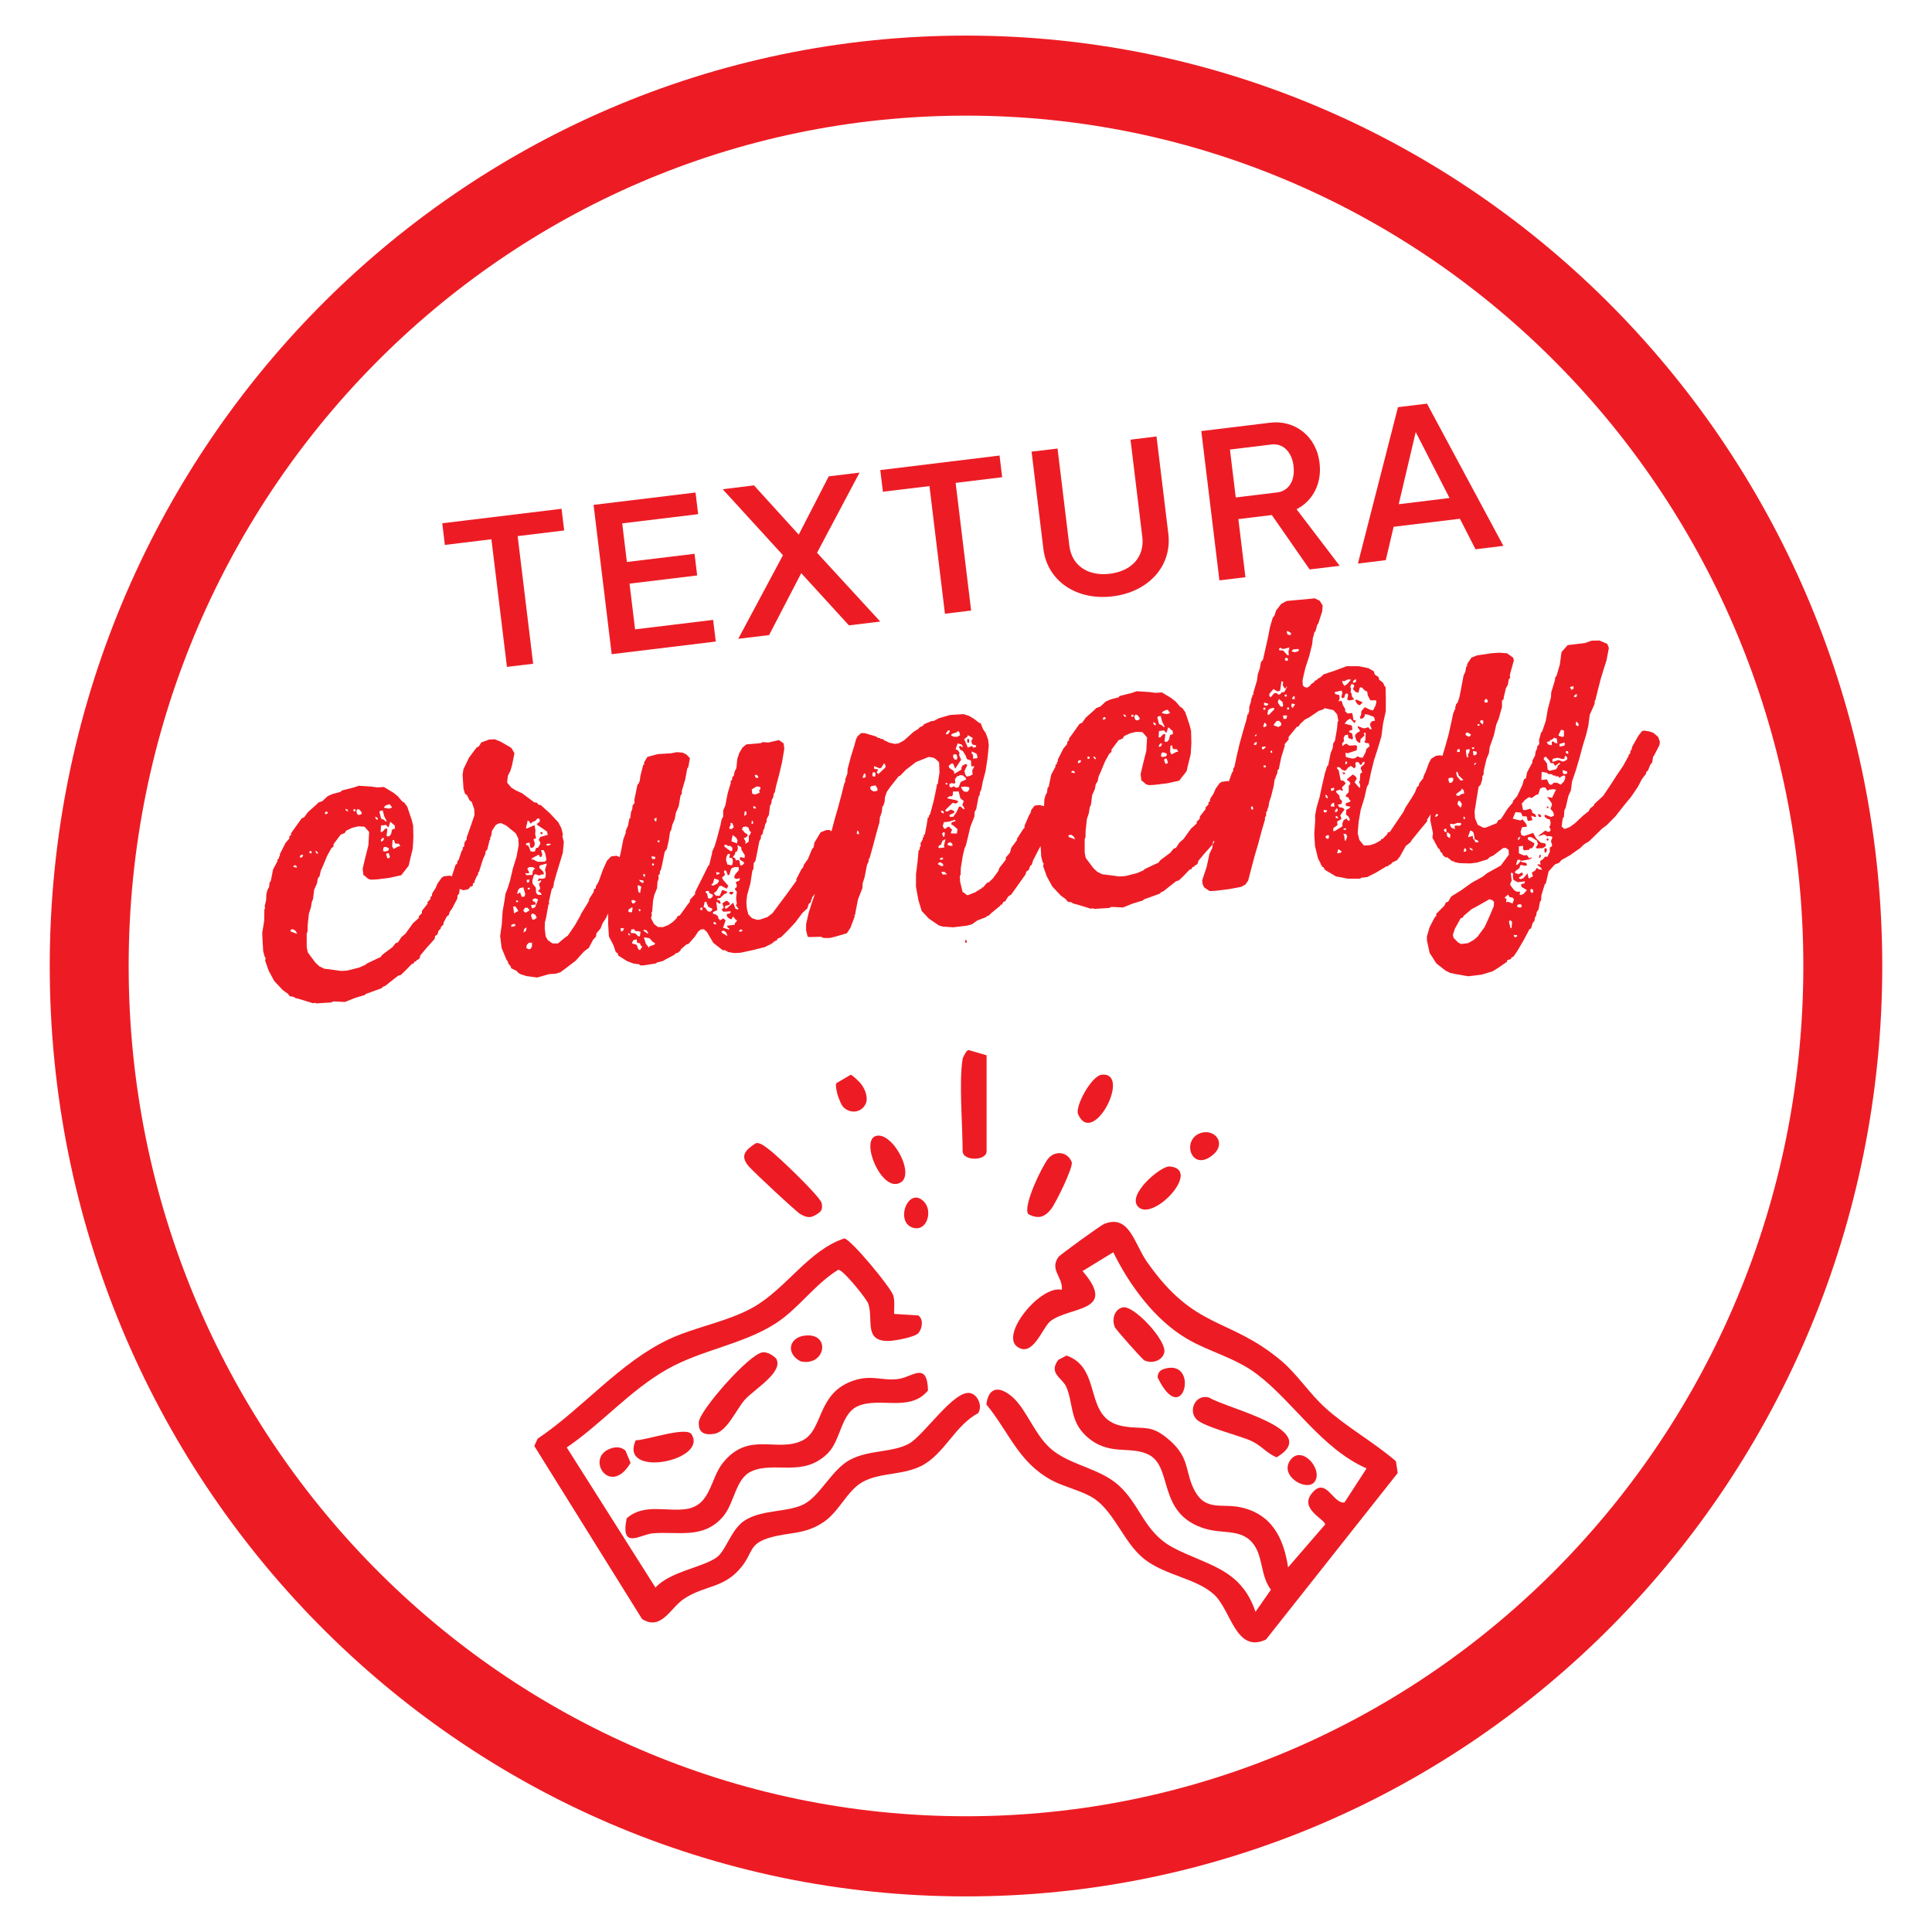
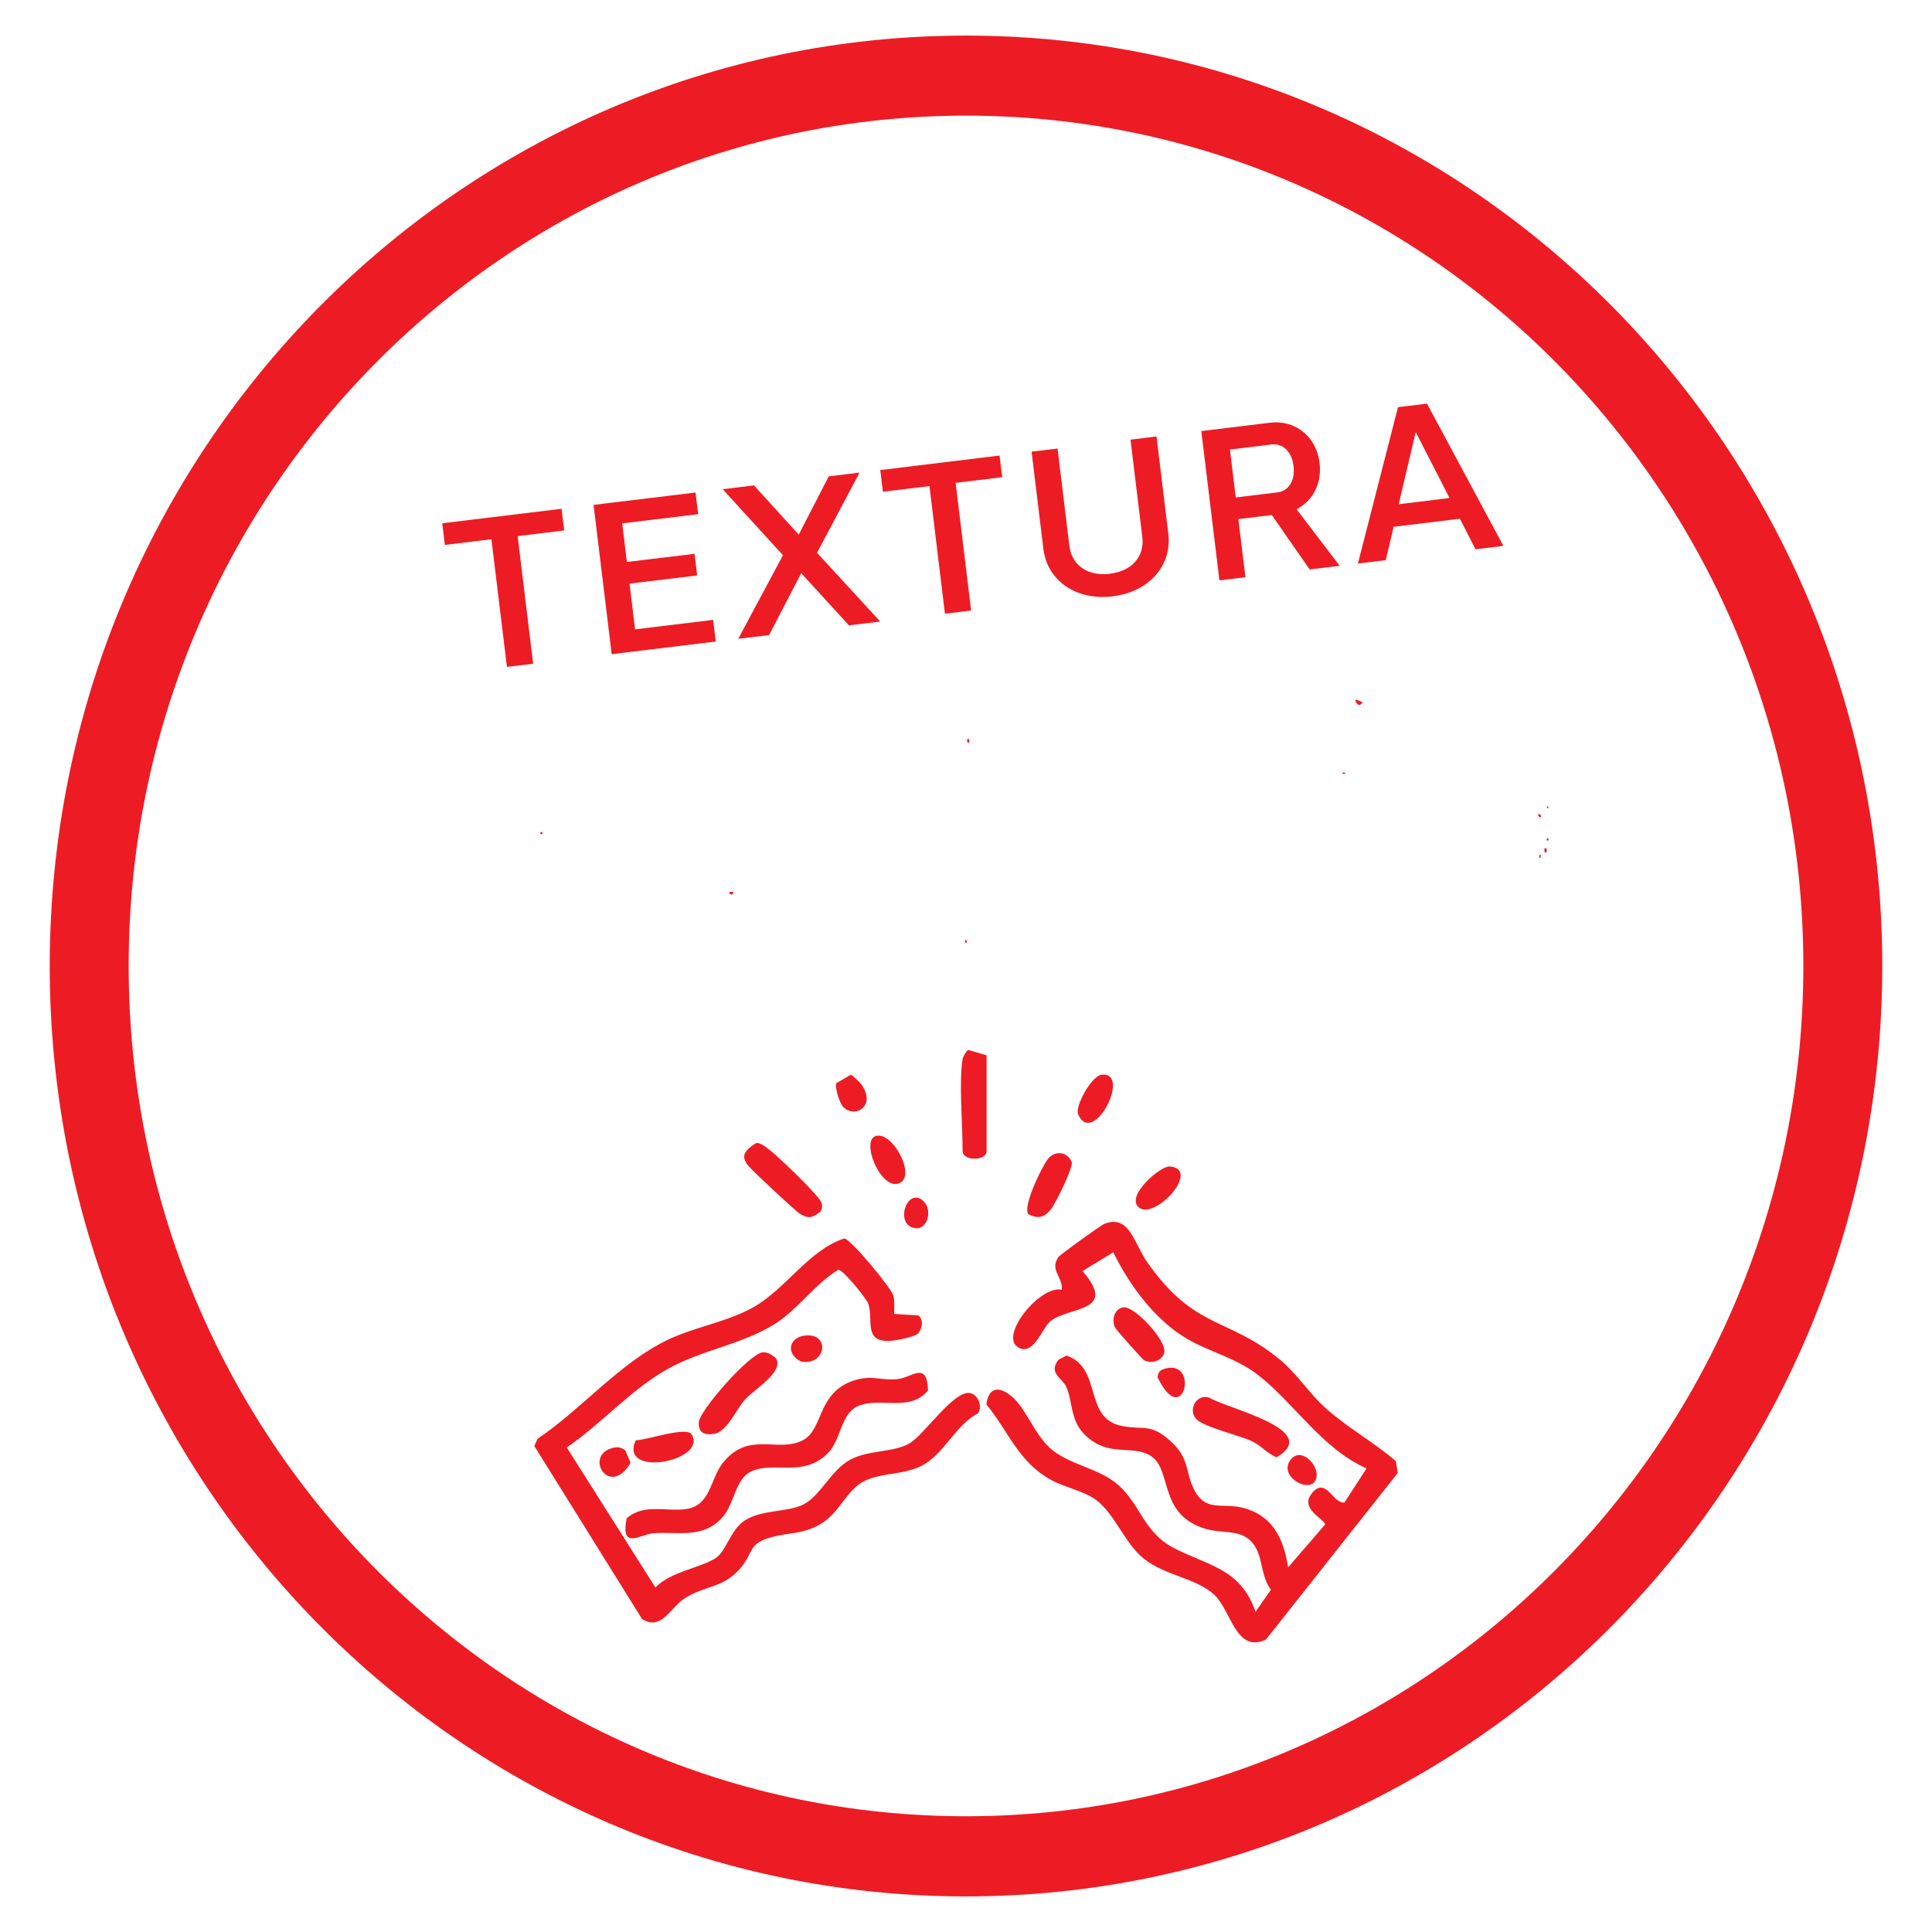
<svg xmlns="http://www.w3.org/2000/svg" viewBox="0 0 945.42 945.42" id="uuid-7b689d4e-442c-4eae-b28a-31539b727b62">
  <path fill="#ed1c24" d="M472.71,17.42C225.08,17.42,24.34,221.25,24.34,472.72s200.74,455.28,448.37,455.28,448.37-203.88,448.37-455.28S720.35,17.42,472.71,17.42ZM472.71,888.78c-226.3,0-409.75-186.28-409.75-416.06S246.42,56.59,472.71,56.59s409.75,186.28,409.75,416.13-183.45,416.06-409.75,416.06Z" />
  <polygon fill="#ed1c24" points="472.97 460.12 472.39 459.91 472.31 460.22 472.29 461.06 472.77 461.41 473.13 461.2 472.97 460.12" />
  <polygon fill="#ed1c24" points="240.47 263.88 248.07 326.34 260.89 324.81 253.31 262.35 276.09 259.57 274.79 248.97 216.42 256.06 217.69 266.66 240.47 263.88" />
  <polygon fill="#ed1c24" points="350.26 313.94 348.97 303.34 310.77 307.97 308.06 285.6 341.16 281.6 339.87 271 306.76 275 304.48 256.11 341.64 251.61 340.35 241.01 290.46 247.06 299.33 320.12 350.26 313.94" />
  <polygon fill="#ed1c24" points="361.26 312.6 376.35 310.78 392.08 280.47 415.42 306.02 430.75 304.16 399.82 270.5 420.62 231.27 405.54 233.1 390.86 261.62 368.96 237.52 353.64 239.4 383.14 271.69 361.26 312.6" />
  <polygon fill="#ed1c24" points="454.83 237.87 462.41 300.33 475.22 298.76 467.64 236.3 490.41 233.52 489.13 222.92 430.76 230.03 432.05 240.62 454.83 237.87" />
  <path fill="#ed1c24" d="M544.44,291.82c17.76-2.16,29.18-15,27.28-30.62l-5.78-47.62-12.73,1.57,5.78,47.6c1.16,9.62-5.13,16.72-15.92,18.02-10.73,1.3-18.61-4.06-19.78-13.68l-5.78-47.6-12.71,1.52,5.78,47.62c1.9,15.62,16.16,25.35,33.86,23.19Z" />
  <path fill="#ed1c24" d="M609.45,282.46l-3.46-28.44,16.37-1.99,18.51,26.62,14.7-1.77-21.1-27.68c7.63-3.91,12.51-12.22,11.25-22.63-1.56-13.44-12.43-21.15-24.12-19.73l-21.02,2.56-12.73,1.54,8.87,73.06,12.73-1.54ZM622.31,217.5c5.05-.62,9.8,3.07,10.68,10.56.92,7.6-2.82,12.27-7.82,12.88l-20.46,2.49-2.84-23.44,20.44-2.49Z" />
  <path fill="#ed1c24" d="M681.97,257.78l32.43-3.93,7.64,14.93,13.64-1.66-37.38-69.6-14.2,1.73-19.61,76.52,13.63-1.66,3.85-16.33ZM692.78,211.42l16.54,32.28-24.86,3.04,8.32-35.32Z" />
  <polygon fill="#ed1c24" points="265.5 408.09 265.39 407.16 264.44 407.28 264.56 408.21 265.5 408.09" />
  <polygon fill="#ed1c24" points="357.37 436.39 356.83 436.83 356.88 437.21 357.92 437.83 358.78 437.17 358.92 436.58 358.51 436.45 357.37 436.39" />
  <polygon fill="#ed1c24" points="474.27 363.29 474.26 361.76 473.46 361.48 473.32 361.88 473.27 363.03 473.71 363.55 474.27 363.29" />
  <polygon fill="#ed1c24" points="656.93 378.26 657.38 378.78 658.13 378.7 658.47 378.28 657.07 377.88 656.93 378.26" />
  <polygon fill="#ed1c24" points="664.71 344.93 665.48 345.01 666.68 343.93 666.63 343.56 666.23 343.42 663.82 342.37 663.11 342.64 663.83 344.08 664.71 344.93" />
  <polygon fill="#ed1c24" points="757.86 410.59 757.05 410.14 756.91 410.53 756.79 411.12 757.59 411.42 757.86 410.59" />
  <polygon fill="#ed1c24" points="757 395.48 757.74 395.38 757.64 394.62 756.9 394.72 757 395.48" />
-   <path fill="#ed1c24" d="M811.25,360.49l-2.12-1.86-2.01-.71-2.72-.42-.92.31-1.8,2.3-2.99,5.33-.37,1.57-.5.44-.06,1.14-.84.88.05.38-2.66,4.89-3.25,4.77-3.19,4.96-3.38,5-4.29,3.96-.3.79-1.73,1.34-.79,1.44-2.61,2.03-3.93,3.71-2.44,1.83-2.55,1.06-.78-.28-.24-.35-.62-.5.47-3.88.64-1.03.2-3.07.61-1.22,1.39-5.89,1.2-2.62.58-4.47,1.83-5.36,1.76-5.93,1.58-5.92,1.76-5.74,1.02-4.31.68-5.25,2.41-5.43.02-1.33.32-.41,1.42-5.7,1.17-4.52,1.36-4.55,1.52-4.76,1.16-6.06-.82-1.99-3.83-1.63-3.79.07-3.29,1.17-8.45,1.02-3.02,3.43-.79,6.01-1.61,5.52-.66.84-.2,1.55-1.76,5.74-.11,2.3-1.55,5.9-1.03,5.85-1.83,5.38-.38.03-1.04,3.76.06,2.09-.99,1.25-.09.99-.74,1.6-.18,1.75-1.41,2.63.1.76-2.64,4.9-.59,2.91-.91.5-.8,2.78-2.57,5.46-2.01,2.32-.09.78-2.52,2.98-3.34,5.17-1.29.53-.78,1.45-5.45,2.19-1.15-.06-2.64-1.39-1.35-3.27-.19-3.21,1.95-12.06,1.02-1.07.82-2.78.02-1.33.64-1.03v-1.54l1.38-5.88,1.18-2.81.41-3.09,1.98-5.57,1.25-5.49,1.19-2.83,1.58-5.7v-3.06s.88-.86.88-.86l-.07-.57,1.11-4.71.96-1.64.44-2.71.68-.65-.17-1.33.39-1.57,1.59-5.71-.36-1.29-2.93-2.13-3.85-.31-3.78.27-7.11,1.05-2.74,1.1-2.09,3.12-.04,1.14-.38.05-.58,3.1-.38.05.1.76-.38.05-.93,4.88-1.16,6.06-.84,2.57-.98,1.26.08.74-.38.03.12.95-1.05,2.42-.96,4.5-1.37,6.08-1.59,5.71-1.35,4.54-1.35-.21-1.89.24-2.28,1.42-1.1,2.03-2,5.38-.38.05.1.76-.38.05-.06,1.14-1.98,2.54-.38,1.38-.71.44-1.03,2.61-1.56,2.67-3.21,4.96-.91,2.02-3.4,4.98-3.22,4.79-1.11.33-.11.75-2.37,2.39-.74.1-.13.59-2.66,1.48-2.56.87-3.04.18-2.23-2.77-.81-3.33.47-5.6,1.02-5.83,1.78-5.75,1.24-5.48.79-1.24,1.22-5.87,1.53-6.09,1.8-5.56,1.76-5.91.79-6.2,1.34-6.07.04-5.92-.15-6.08-.4-.14-.81-1.82-1.89-1.49-.34-1.29-1.88-1.28-.36-1.49-2.69-1.58-4.67-.95-5.93-.03-6.01,2.23-5.31,1.78-1.71,1.55-1.09.52-.5.64-1.09.49-.31.63-1.4.92-.81,1.05-1.27.72-1.38-.4-.22-.34-.45-.52-.09-2.47,1.36-5.88,1.94-5.97,1.4-5.71.36-3.27.45-1.02-.1-.74.38-.05-.11-.93.57-.07.92-3.37.5-.62,1.95-5.97.22-2.88-1.42-2.29-2.45-1.24-1.31.15-6.41.6-6.03.55-2.68,1.45-2.47,3.17-.84,2.59-.84,1.05-1.34,4.56-1.05,5.45-1.25,5.48-1.11,4.92-1.01,1.25-.56,3.13-.99,2.79-.39,3.09-1.76,5.94-.06,1.14-.57.07.12.95-.36.05.08.74-.38.03.12.93-.96,2.99-.07,2.68-.36.05.11.93-.57.06-.45,2.54-1.76,5.94-1.59,5.71-1.38,5.88-1.21,5.7-.5.61-.19,1.55-.51.64-1.51,4.25-.46-.19-3,.37-1.08.68-1.94,2.72-1.05,2.42-1.59,2.47-.23,1.37-.69.48.1.93-1.52,1.53.09.76-2.81,3.58-.06,1.14-1.54,1.52.1.74-2.91,2.65-3.59,5.01-2.06,1.79-1.61,2.48-1.26.53-1.51,1.89-4.88,3.65-.99,1.28-1.26.52-5.42,2.56-.68.65-3.07,1.34-5.91,1.48-2.86.15-2.89-.4-5.42-.69-2.45-1.23-1.94-1.87-3.65-4.9-.51-2.61v-6.48s.41-1.19.41-1.19l.03-2.84.62-5.82.98-2.96.42-2.73.61-1.4.59-4.64,1.33-3.04.46-2.51.83-1.07.61-2.75.75-1.6,2.37-5.64,2.03-3.67,1.05-.88.05-1.16,3.45-4.6,1.99-.8.79-1.26,2.91-1.31,2.95-.72,3.07.18,2.22,2.58-.35,6.53-1.54,6.09-1.26,5.3.38,3.19.4.16,1.94,1.66,1.36.41,3.02-.18,6.01-.74,5.75-1.26,3.64-4.64.63-2.74,1.4-5.69.31-5.37-.15-5.91-.73-2.95-2.11-6.24-1.37-1.92-1.22-.8-2.03-2.42-2.33-1.83-4.51-2.69-3.21.2-2.92-.4-6.14-.38-2.58.87-5.91,1.48-.31.6-4.06,1.06-2.35,1.05-2.56,2.39-2.2.85-.5.62-4.47,3.98-1.78,2.5-1.28.55-1.46,2.06-3.75,5.24.1.74-.87.67-.05,1.16-1.84,2.13-2.76,5.48-.04,1.14-.38.05-.07.99-.72.44.1.76-2.15,4.07-1.21,5.87-.52.44-.31,2.33-.76,1.43-.52,1.96-.18,3.27-.02.06-2.14-.57-2.44.3-1.65,2.13-.37,1.55-.5.62-2.38,5.45-.06,1.14-.67.66-3.06,4.75.07.55-2.8,3.78-.64,2.38-2.01,2.34-.06,1.14-3.12,3.99-.57,1.61-2.62,3.55-2.05,1.96-.74.1-2.01,2.34-.74.08.05.57-.93.12.05.36-.77.1.05.38-.93.1.05.39-4.16,1.66-.81-.11-.21-.35-1.67-1.13-1.2-4.98-.16-3.05.38-.03.13-3.65.97-6.01.9-3.75.6-1.22,1.16-4.71.99-4.31,2.03-5.21.11-2.29.8-1.26.11-.78,1.05-5.45.48-.64.2-1.55.61-1.22.71-3.71,1.43-5.52.94-6.21.6-6.18-.34-2.81-1.13-3.11-1.41-2.11-1.08-2.73-.81-.27-2.53-1.98-2.46-1.43-2.59-.82-6.62.41-5.51,1.62-2.33,1.24-1.33.17-3.8,1.61.07.55-.76.1.05.38-.93.1-1.02,1.07-2.3,1.43-4.65,4.18-2.68,1.46-1.86.23-2.75-.61-2.84-1.37-.05-.38-1.15-.05-.64-.5-.55.07-1.24-.8-5.54-1.62h-1.71s-1.72,1.54-1.72,1.54l-.76,1.45-.79,2.95-1.78,5.74-1.56,5.9-.11,2.3-1.01,2.61-.04,1.33-.46.83-1.42,5.69-1.58,5.9-1.6,5.54-1.57,5.9-.14.27-.61-.17-.05-.38-1.89.05-2.73,1.09-3.18,5.34.12.93-.36.05.1.93-.84.89-2.07,5-1.96,2.72-.4,1.37-.69.66-2.62,5.08.08.76-.83,1.07-3.74,5.21-7.23,9.65-2.44,1.84-3.48,1.17-1.48.18-2.59-.84-1.76-1.86-.75-2.96-.2-3.21.38-3.28,1.59-5.73.95-6.21.49-.64.2-3.07.84-1.07.94-4.69.95-4.88.76-1.43.04-1.35.83-.85.34-1.93.5-.66.34-1.93.76-1.43.04-1.33,1.09-2.06.57-4.62.5-.62.33-1.96.77-1.63.19-1.52.51-.64.59-2.94,1.57-5.9,1.38-5.88,1.11-6.61-.32-2.63-2.31-1.63-5.18,1.21-2.9-.22-.49.44-1.33.17-6.05.53-1.9,1.57-1.58,2.67-.96,2.98-.43,4.43-.78,1.45-.49,2.15-.84,1.07.1.74-.81,1.05.08.76-1.5,4.95-1.16,6.04-1.04,2.42-.03,3.04-.76,1.43-.6,2.93-1.57,5.92-1.21,4.14-1.2,2.62-.09.95-1.4,5.71-.5.44-2.61,5.28-2.76,5.5-1.08,2.2.1.76-2.68,2.99.1.77-1.32,1.66-3.61,5.04-1.26.52-.27.81-1.72,1.74-2.28,1.61-2.74,1.08-2.46-.08-1.91-1.46-1.49-2.9.4-1.38-.15-1.31.33-.4.46-5.6.63-2.75,1.32-3.2.18-3.09.6-1.59-.19-1.48.83-1.07-.1-.76.61-1.22.64-2.74,1.17-5.87.99-1.25,1-4.34.62-4.26.51-.62.61-2.75,1.18-2.81.58-3.12,1.33-3.02.9-5.25.65-1.03v-1.33s1.64-5.54,1.64-5.54l1.03-5.45.51-.64.79-4.47-.43-.35-1.3-1.35-1.83-.92-2.88-.22-3,.56-6.23.37-5.17,1.4-1.58,2.65-.05,1.16-.39.05-1.41,5.52-.28,2.31-.61,1.42-.52.45-1.56,7.62.17,1.32-.99,1.25-.16,1.74-.59,1.41-.41,3.11-.38.03-.7,3.52-1.18,2.81.08.74-1.16,3.02-1.18,6.04-.64,2.83-1.57-.64-2.62.32-2.05,2.13-2.08,4.64-1.99,5.59-1.42,2.44.08.77-.88.48-.23,1.36-2.24,3.52.06.55-.76,1.43-3.18,5.15-.14.42-.29.6-2.52,4.48-3.56,5.21-1.05.7-3.81,3.13-2.68-.04-2.29-1.65-1-1.78-.45-3.75.03-2.87.75-3.14,1.02-5.85.38-.05-.15-1.29,1.35-6.08.83-1.05-.1-.76.38-.05-.12-.95,1.47-5.14,3-9.88.5-5.38-.74-2.78.3-.8-.77-3.15-1.49-2.85-4.16-4.45-4.49-4.04-.97-.09-.89-1.02-1.36-.21-.85-.68-5.03-3.76-3.02-1.36-2.27-1.42-2.01-2.42.36-3.3,1.23-2.43.82-2.76,1.17-5.87-1.44-2.51-1.22-.79-4.11-2.36-2.83-1.16-2.83.14-3.82,1.42-1.11,1.86-1.25.72-3.61,4.82-2.73,5.67-.42,2.71.44,6.81.69,2.4,1.04.83,1.25,2.51,1.07.81,1.2,3.5.14,2.83-1.69,4.97-2.13,5.97-.05,1.15-.99,1.26-.29,2.31-.57.07-.05,1.16-.48.64-1.56,4.55-.51.45-.23,1.36-.69.48-.28.79-1.58,4.9-.92-.38-3.01.35-1.06.7-1.94,2.72-1.05,2.42-1.6,2.46-.21,1.37-.71.46.1.93-1.5,1.54.08.76-2.81,3.56-.03,1.14-1.55,1.54.1.74-2.91,2.63-3.61,5.02-2.05,1.79-1.62,2.46-1.26.55-1.49,1.89-4.9,3.65-.99,1.26-1.26.53-5.41,2.57-.7.63-3.07,1.34-5.92,1.49-2.86.15-2.89-.4-5.42-.7-2.43-1.21-1.95-1.87-3.64-4.9-.51-2.61-.03-6.48.44-1.19.03-2.86.61-5.8.98-2.98.44-2.71.59-1.4.59-4.65,1.35-3.02.46-2.52.81-1.05.63-2.75.75-1.62,2.36-5.62,2.03-3.67,1.06-.89.04-1.16,3.45-4.6,2-.82.8-1.24,2.89-1.31,2.96-.73,3.05.18,2.25,2.6-.37,6.53-1.54,6.09-1.26,5.3.38,3.19.4.14,1.93,1.68,1.36.4,3.04-.16,6.01-.74,5.76-1.28,3.62-4.63.63-2.75,1.38-5.69.31-5.37-.13-5.89-.75-2.95-2.11-6.24-1.37-1.92-1.24-.8-2.01-2.42-2.33-1.83-4.49-2.69-3.22.2-2.92-.4-6.14-.4-2.56.87-5.91,1.49-.31.6-4.07,1.06-2.35,1.05-2.56,2.39-2.2.85-.48.62-4.47,3.98-1.8,2.5-1.26.55-1.46,2.06-3.75,5.22.1.74-.89.69-.03,1.16-1.86,2.12-2.76,5.48-.05,1.13-.36.05-.09.99-.73.46.1.76-2.19,4.07-1.17,5.86-.52.45-.28,2.33-.78,1.41-.53,1.97-.16,3.27-.65,2.56.15,1.29-.33.43-.08,5.54-.98,6.02.12,2.85.36,6.06.72,2.76.47.52-.24,1.37,1.75,4.95,2.69,4.99,4.17,4.45,2.52,1.81.91,1.2,1.93.34.64.5,2.95.79,5.74,1.78,1.32-.15.43.31.93-.12,6.24-.37,1.28-.55,5.53.3,4.74-1.9,5.34-1.63-.03-.36,2.56-.89,5.46-2.01.5-.62,1.27-.53,2.24-1.79,4-3.15,1.3-.34,2.05-1.97,3.39-3.48.74-.08.46-1,.76-.1.31-.6,1.07-.51.5-.65.24-1.17,3-3.6,4.02-4.49.21-1.37,1.23-.89.39-1.59,1.16-1.27.11-.76,1.21-1.11.05-.97,1.73-3.24.72-.29.69-1.98.99-1.28,2.65-5.08.02-1.33.83-1.05.27-2.24,1.8.64,2.42-.49,1.01-1.26,1.1-.32.21-1.37.72-.27.09-.97,1.22-2.62.36-.05.05-1.14.49-.62,1.94-6.14,1.2-2.62.04-1.14.84-.89,1.16-4.69.35-.24-.12-.95.49-.64.44-2.71,1.77-2.68,1.05-.71,1.49-.37,2.64,1.22,4.64,3.79,1.27,2.53.2,3.21-1.04,5.66-1.78,5.75-1.38,5.88-1.08,3.55-1.19,3.01-.4,2.9-1.02,5.85-.38,6.14-.81,5.81.71,5.82,2.41,5.81.69.89.08.74,1.36,1.75.1.74,2.84,1.37.46.71,1.24.8,2.98.96,5.25.71,5.89-1.67,3.02-.18,2.38-.68,2.46-1.82,5.07-3.85,4.04-4.5,2.44-1.84,2-3.84,1.51-1.73.19-1.53,2.01-2.35,1-2.6,1.64-2.48,1.07-2.28.02,5.21.36,6.06,2.23,4.28,1.18,3.48.81.28.36,1.3,4.32,2.71,3,1.15,2.92.41.43.52h1.73s5.98-.94,5.98-.94l.52-.45,2.95-.75,1.24-.72,4.66-2.47-.05-.36,1.64-.58,1.21-1.11-.03-.38,2.75-2.43,1.1-.32,3.17-3.63,1.62-2.48,1.21-.91,1.5-.19,1.5,1.36,3.12,5.33,4.66,3.62h1.51s.07.56.07.56l.74-.1.05.38,3.31.55,3.04-.16,6.13-1.33,5.92-1.49,1.61-.94.76-.1-.05-.38.95-.1-.05-.38.74-.1-.07-.55.95-.12-.05-.38.74-.08.64-1.04,1.47-.55,2.91-2.84,4.05-4.3,3.6-4.82,2.41-2.21.68-2.17,1.06-.88.19-1.36.38-.05-.09-.77,1.48-1.86-1.56,4.56-1.51,4.76-1.24,5.48v3.08s.72,2.93.72,2.93l.6.32,5.89-.14,1.42.59h3.04s2.96-.74,2.96-.74l5.32-1.58,1.77-2.71,2.02-5.4-.1-.76.35-.21.21-1.36,1.18-6.08,2.17-5.58.11-2.3.96-2.99,1.18-6.04.76-1.62.06-1.16.48-.62,1.59-5.71,1.57-5.93,1.61-5.7.25-2.5.85-2.4.41-3.11.38-.05.67-2.17.13-2.1.99-2.79,1.79-2.52,3.98-5.05.55-.07,2.88-2.99,5.05-3.87,6.19-2.47,2.12.3,1.22.63,1.74,1.69.21,4.94-.85,5.63-.35.05-.47,2.7-1.2,5.68-1.71,6.31-.65.85.08.76-.57.07-.53,3.48-.93,4.88-.55.06.12.95-.54.45-.08.95-1.09,1.87.15,1.31-.48.61-.06,1.16-.54.45-.48,5.41-.76,6.19-.04,6.1,1.19,6.51,1.61,5.34,3.51,3.76,4.97,3.38,1.97.55,5,.34,6.78-.82,2.4-.67,2.6-1.86,4.4-1.66.12-.39,1.11-.33,1.02-1.07,4.67-3.82-.05-.38.77-.1.76-1.41.74-.08,1.62-2.51,1.42-.92,3.57-5.01,3.42-4.81.42-1.4,1.21-.89.72-1.98.69-.47.7-2.17,2.62-5.11,1.04-1.93.31,5.22.72,2.76.45.52-.23,1.37,1.75,4.94,2.71,4.99,4.16,4.45,2.49,1.81.94,1.2,1.93.34.62.51,2.95.79,5.75,1.78,1.33-.17.41.31.95-.1,6.23-.38,1.28-.53,5.55.28,4.74-1.9,5.32-1.63-.05-.36,2.58-.89,5.48-2.01.49-.61,1.26-.55,2.25-1.79,4-3.15,1.28-.34,2.07-1.98,3.37-3.46.76-.1.45-1,.77-.1.29-.59,1.07-.52.5-.66.25-1.15,3-3.6,4.02-4.49.21-1.37.58-.43-.02.55-.78,1.45-.17,1.55-1.38,2.83-1.33,6.26-2.23,6.74.22,1.89.77,1.62,2.71,1.77,2.82-.16,6.4-.77,6.15-1.14,2.12-1.2,1.31-1.88,1.69-6.49,1.57-5.9,1.75-5.93,1.57-5.93,1.62-5.52.04-1.33.52-.43.09-2.3.57-.07-.09-.76.59-1.4.32-2.12.97-2.99,1.28-5.11.52-3.5.38-.05-.05-.55,1.03-2.6-.09-.76.83-1.05.09-.78.97-4.69,1.77-5.74-.1-.74,2.01-2.35-.12-.93.31-.6,3.83-4.67.74-.1.82-1.24,2.4-2.21,1.97-.99,4.78-3.25,2-.63.87-.67,4.31,1,1.79,2.08.57,3.16-.33.43-.34,3.47-1,5.83-.82,1.25-.28,2.31-1.02,2.6-1.19,5.87-.52.43-1.11,3.57-1.36,5.88-1.21,5.68-1.49,5.15-.68,3.69v3.04s-.43,6.15-.43,6.15l.35,5.87,1.5,6.12,1.23,2.32.1.74.38-.05.12.93.79.28.72,1.27,1.26.79,4.31,2.54,1.36.2,4.28.83,6.09.02.35-.43,3.01-.35,4.12-2.05,5.15-3.09,1.13-.33.5-.62.57-.07,1-1.07,2.16-1.01,1.49-1.92,2.82-5.08,2.25-1.79.8-1.26,3.79-4.65,3.68-4.45-.1-.74,1.73-2.53-.19,2.72,1.34,6.5-.29,2.14,2.91,5.37.38-.05.81,1.79.62.32.51,1.28,1.25.98.79-.1,2.51,1.98.76-.08.03.38,2.74.61,5.17.14,3.37-.42,5.15-1.59,1.02-1.06,1.81-.81,4.71-3.61,1.31-.15,1.45.95.12,2.47-.51.62-3.43,4.64-1.24.7-5.36,2.96-2.27,1.78-5.37,2.96-5.07,3.65-4.97,3.09-1.42,2.46-1.26.55-.59,1.4-4.07,4.11.1.74-1.01,1.28-2.31,4.48-1.34,4.55.06,2.09,1.29,5.94,3.28,5.12,4.64,3.64,2.22,1.06,2.94.59,5.83,1.03,6.58-.81,5.34-1.63,2.65-1.64,4.39-3.03.09-.75,1.85-.62.28-.79.91-.29,2.1-3.12,3-5.14,2.8-5.29.73-.27.8-2.78.83-.86.35-1.93.5-.66.34-1.93.81-1.05.71-3.71.62-1.04.11-2.29,1.64-5.37.52-.42,1.38-5.91,3.02-3.38,2.18-.85.99-1.26,4.27-2.42,4.92-3.46,2.06-1.96,2.13-1.22,2.04-1.94,4.44-4.35,2.44-1.83,4.24-4.32,3.79-4.84,3.83-4.67,3.25-4.77,2.15-4.07,1.98-2.54-.07-.57,1.03-1.06,1.01-2.61.98-1.25.44-2.73.5-.64,2.62-5.08.2-1.55-.89-2.55ZM772.58,354.51l-.28.8-.36.03-.85-.66.2-1.56.58.32.71,1.06ZM770.31,340.49l.68-.66.76-.1-.25,1.17-.73.29-.6-.31.14-.39ZM768.46,336.14l1.46-.37.14,1.14-1.05.68-.72-1.25.16-.2ZM726.68,342.16l.93-.1.53,1.26-.33.41-.93.1-.43-.31-.08-.76.35-.24-.05-.36ZM724.52,352.53l.93-.12.45.52-.2,1.55-.4-.14-1.06-1.02.28-.79ZM723.94,354.32l.1.76-.93.1-.1-.76.93-.1ZM567.15,365.55l-.08-.76.83-1.07.79.28-.6,1.23-.94.31ZM568.12,370.19l.19-1.55.52-.45.95.08,1.22.6.05.38-.47.85-1.46.35-.99-.26ZM571.18,373.64l-.93.1-.6-1.84.31-.6.93-.1.6,1.83-.31.62ZM575.87,366.59l.7,1.24-.93.12-2.33,1.23-.24-.35-.48-.88.18-3.07.76-.1.38,1.46.43.35h1.52ZM573.84,357.69l.17,1.5-1.46.55-.49,2.16-.83,1.03-.95.12-.43-.31.4-3.3-.44-.33-.72.29-1.35,1.49-.78-.09.2-3.07,2.43-.3,1.11,1.21.17-.21.82-2.57,2.14,1.84ZM568.73,348.57l.67-.65,1.64-.58.59.12.29.72.62.32-.31.6-1.32.36-2.34-.47.16-.42ZM566.68,350.54l1.31-.15.71,2.76,1.28,2.51-.58.07-.85-.83-1.41-.6-.05-.38-.72-2.78.31-.6ZM565.58,354.11l-.09.77-.38.03-.65-.67-.12-.93,1.24.8ZM555.39,350.19l.29-.6,1.03.43.91,1.24.08.74-1.09.51-.76-.09-.45-.5-.39-1.68.38-.05ZM554.56,349.72l.12.95-.93.12-.12-.95.93-.12ZM550.8,350l.27.72-.36.05-.85-.46-.08-.76,1.02.45ZM540.4,350.87l.4.14.24.35.05.36-1.26.56-.12-.95.69-.48ZM535.73,370.31l.7,1.06-.74.1-.74-1.25.78.09ZM532.16,370.75l.12-.59.98.26-.26.99-.98-.27.14-.39ZM322.68,411.26l.1.74-.96.1-.1-.74.96-.1ZM319.78,423.61l-.77-.28.14-.4.12-.58.82.46-.3.8ZM320.41,400.48l.92-.31-.18,1.74-.38.03-.67-.86.31-.6ZM320.61,419.31l.1.76-.37.22-.93.12-.44-.5-.12-.93,1.76.34ZM186.45,411.79l-.08-.76.83-1.05.81.28-.61,1.23-.94.29ZM187.42,416.44l.2-1.55.5-.45.95.07,1.23.61.05.38-.49.83-1.46.37-.99-.26ZM190.5,419.89l-.93.1-.6-1.84.31-.6.93-.1.6,1.83-.31.62ZM195.17,412.84l.72,1.24-.93.1-2.33,1.24-.24-.37-.5-.88.2-3.05.74-.1.4,1.46.43.35h1.51ZM193.14,403.92l.18,1.5-1.47.57-.47,2.15-.83,1.05-.95.12-.43-.31.38-3.3-.43-.33-.73.27-1.35,1.5-.78-.09.2-3.07,2.44-.3,1.11,1.21.16-.21.82-2.57,2.13,1.83ZM188.03,394.82l.68-.65,1.63-.58.61.12.28.72.6.32-.29.6-1.3.36-2.35-.47.14-.42ZM185.98,396.79l1.31-.17.72,2.78,1.27,2.51-.57.07-.86-.85-1.4-.59-.05-.38-.72-2.78.31-.6ZM184.88,400.34l-.08.77-.38.05-.66-.67-.12-.93,1.24.79ZM174.69,396.43l.31-.58,1.02.43.91,1.23.09.74-1.09.52-.78-.09-.45-.52-.37-1.68.36-.05ZM173.87,395.97l.12.95-.93.12-.12-.95.93-.12ZM170.1,396.24l.29.72-.38.03-.83-.46-.1-.76,1.02.46ZM159.72,397.12l.39.14.24.35.05.36-1.26.55-.12-.95.71-.46ZM155.03,416.56l.71,1.06-.76.1-.72-1.27.76.11ZM151.46,416.98l.12-.59.98.27-.24,1-.99-.29.14-.39ZM144.43,423.36l.6.32.29.92-1.76-.37-.03-.38.9-.5ZM142.25,455.85l-.09-.76.37-.24.95-.12,1.22.82.76,1.43-3.21-1.13ZM147.75,419.54l-.93.1-.07-.55.32-.6.72-.29.63.31-.67,1.03ZM269.53,413.13l-.16.21-1.45.55-.62-.5.14-.39,1.48-.18.62.29ZM264.74,415.99l1.33.04.77,1.63.56,3.16-.83.86-3.43.04-2.43-1.23-.56.26.11-.76,3.4-1.77.52,1.07.42.16.34-.24.45-1-.65-2.22ZM258.22,401.54l.62.31.91,1.21.85-.85,1.45-.57.83-1.05.76-.1.41.33.14,1.14-1.54,1.32.22.35,4.77,3.25.41,1.65-3.68,1.03-.78,1.43.7,1.06.1.93-1.11,1.84-.95.12-.55,1.6-.75.28-1.36-.23-1.09-2.73-1.21-.42.13-.76,1.65-.39.27,2.26.43.33.93-.12.82-1.04.04-1.35-.58-1.66,1.26-.55-.44-2.03.16-1.75-.49-2.59-3.63,1.6-.57-.13.87-3.73ZM258.5,427.44l.52-.45-1.01-1.97.36-.24.53-.45h1.7s1.22.59,1.22.59l-1.02,1.11-.29,2.11-2.86.15-.68-1.05,1.53.2ZM258.24,444.23l.94,1.23-1.98,1.18-1.04-.81-.05-.38.79-1.26,1.33.04ZM257.75,430.56l1.31-.15-.23,1.36-.93.1-.15-1.31ZM258.32,435.26l-.09-.76.93-.1.1.76-.93.1ZM253.44,440.63l.1.74-.93.12-.1-.74.93-.12ZM251.91,453.19l-1.65.39-.12-.93,1.09-.51.76.09.25.54-.33.41ZM251.54,446.96l-.42-3.39,1.16.05,1.39,2.13-2.14,1.22ZM254.49,436.7l-1.08.68-.39-.14.14-.39.4-1.4.85-.86,1.66-.4.98,3.34-.42,1.19-1.31.17-.84-2.18ZM257.36,455.59l-1.25.72.14-.39.23-1.36,1.25-.74-.37,1.76ZM259.73,464.25l-.91.31-1.2-.61-.05-.38.22-1.18,1.02-1.07h1.52s0,1.74,0,1.74l-.61,1.2ZM261.61,449.92l-.93.12-.21-.18-.6-1.81.28-.8.53-.25,1.25.61.73,1.43-1.04.89ZM261.85,443.97l-1.47.59-.56-1.65,2.44-.31-.33-1.1-1.23-.61-.08-.76.37-.24,1.1-.3,1.22.6-1.45,3.79ZM263.55,431.18l1.26-.53-.09.78-1,1.07.64,2.22-.64,1.01-.56.26,1.47.97.5.91-1.9.04-.9-1.04-.11-2.47-1.56-1.91-.19-1.5.8-2.76.71-.47,2,.72.52-.45,1.69-.2-.34-1.28-1.93-1.88.07-.95.34-.24,3.3-.95-.93,3.15.39,1.66-.14,1.93-.33.43-1.3.34-1.55-.19-.64,1.01.43.33ZM315.53,427.74l.15,1.14-.76.1-.17-1.32.78.09ZM312.57,433.26l1.23.6-.58,3.13-.4-.14-.45-.54-.37-3,.57-.06ZM313.48,445.53l-.5.44-.21-.17-.29-.91.77.09.25.54ZM309.25,440.51l.76-.1,1.23.63-1.02,1.07-.78-.09-.51-1.09.32-.43ZM304.81,455.54l-.92.29-.22-1.67,1.74.16-.6,1.22ZM307.53,445.12l1.77-1.19.26.56-.34,1.93-1.35-.04-.45-.5.16-.4-.05-.36ZM307.53,457.49l-.1-.76.36-.03.71,1.06-.98-.27ZM308.66,456.02l.25-1.17,1.33-.15.87,1.02.95-.12,1.4.4-.32,2.14-.76.08-1.51-1.5-2.13-.15-.07-.55ZM313.18,464.99l-.81-.47-.83-2.18-2.2-.68-.05-.38.63-1.22,1.66-.39.2,1.69,1.36.23.55,1.28.62.29-1.13,1.84ZM313.1,431.27l-.27-.72,1.94.33.25.54-.31.62-.38.03-1.23-.8ZM314.66,455.29l.92-.29.81.27.93,1.42-.55.07-2.11-1.46ZM320.29,462.23l-2.56.89.07.55-.4-.13-1.36-1.75-.96-3.13,2.73.44,1.55,1.72,1.24.8-.31.6ZM343.58,445.3l-.74.1-.15-1.12,1.12-.14-.24,1.17ZM369.37,395.68l-.57-.13-.26-.54.31-.6.83.47.29.73-.58.07ZM370.44,379.16l.7,1.24-.34.24-.58.07-.62-.51-.29-.91,1.14-.13ZM368.21,386.09l1.96-1.21,1.33.05.64.5-.09.77-.52.45.17,1.31-2.2.84-1.38-.4-.25-2.07.34-.24ZM367.98,401.37l.7,1.24-.48.64-.4-.14-.05-.38.23-1.36ZM364.4,397.03l.78.09.15,1.32-1.02.87-.07-.55.16-1.74ZM360.25,409.92l.75,1.46-.33.4.12.95-2.8-.99-.05-.38.61-2.74,1.71,1.31ZM357.08,419.84l.74-.1.64.51.18,1.48-.38,1.59-.57.07-1.76-.37-.65-2.19.19-1.56.61-1.22.75-.27.41.33-.41,1.36.25.35ZM357.46,402.65l.99.26.6,1.83-.87.88-.93.1-.24-.35-.21-.17.77-1.62-.12-.93ZM355.71,413.35l.03.36.63.31.93-.12,1.05.83v1.52s-.73.29-.73.29l-1.67-1.12-1.47-1.17-.08-.74,1.31-.15ZM352.24,427.1l-.31.6-1.3.36-.15-1.32,1.76.37ZM348.85,432.27l.14-.4.55-1.97,2.16.7.09.74-.81,1.07-2,.99-.79-.28-.05-.36.71-.47ZM348.2,445.69l-.71.49-1.16-.27-1.37-1.91-.58.07-.05-.38.5-2.35.74-.1,1.06,2.54,2.04.9-.46,1ZM347.85,439.63l-1.35-.02-.46-2.22-.21-.18-.65-.69.33-.43,1.31-.15.33,1.11,1.6.75.1.76-1,1.06ZM349.98,452.33l-.59-.1-.26-.56.31-.6.81.47.28.73-.55.06ZM353.33,456.5l-.28-.73.35-.21.93-.12,1.11,1,.56,1.64-2.67-1.58ZM360.91,445.1l-1.02-.43-1.11-2.93-3.28,2.87-.75-.09.05-1.14,2.21-.65.11-.76-1.09-1.03-.78-.09-1.76,1.19.65,2.19-1.05.88.9,1.04,3.6-.23-.29.98-1.66.39.17,1.32,1.26.98.99.27.42-1.19.59.12.89,1.2.62.32.05.39-1.01,1.06-.09.77-3.75.46.31.94.6.29.27.73-3.15-.96,1.27-3.59-1.08-1-1.61.94-.89-1.02-.12-.93-1.04-.84-1.38-.4-.1-.76,2.14-1.03-.47-3.94.39-.05,1.05.86.74-.1-.55-1.47-1.37-.41.48-.62,1.12-.13,2.04-1.98,1.45-.57-.27-.72-1.98-.71-.36.22-1.03,2.61h-1.7s-.85-.65-.85-.65l-.29-.72,1.23-.92,1.41-2.46.95-.12,2.63,1.39.79-1.41-2.44-2.75-.7-1.25,1.53-1.34-.54-1.47.27-.79.82.28.83,2.18.73-.27.82-2.76.67-.66.74-.1.16-.21,2.11-.06.18,1.5-1.68,1.93-.61,1.22.1.76,1,.46,1.68-.4-.23,1.17-1.84.78.59,1.66-.27.98-.69.48.07.57.87,1.02-.37,3.11.35,2.82-.5.62,1.15,1.58.36-.05-.67.65ZM362.42,455.96l-.81-.27.14-.4.9-.5.6.31.05.38-.88.48ZM364.33,419.9l-1.99-.52-.32.44.12.93,1.84,1.09.1.76-1.04.9-.78-.09-.46-2.25-.41-.33-1.33.17-.33-1.11-1.19-.44.99-1.25.42-1.38.91-.32-.05-.36.27-.98-.22-1.7,1.85,1.12.15,1.31,1.65,2.66-.19,1.36ZM363.89,410.04l.93-.12,1.04-.87-.1-.74-1.45-.97-.91-1.23-.35.24.39-1.57,1.49-.38,1.39.59.05.38.56,1.45.62.31-.61,1.4-.5.45-.04,2.87-1.77,1.15.24-1.17-.96-1.8ZM419.87,408.2l-.62-.29.21-1.37.58.13.38,1.46-.55.07ZM423.16,380.56l-.93.1-.06-.57.74-1.62.61.32.15,1.31-.52.45ZM427.07,377.97l.93-.1.47.72-.23,1.36-.93.1-.47-.71.23-1.37ZM428.93,387.1l-1.51.18-1.24-.8-.29-.73-.05-.38.32-.58,2.23-.48.93,1.42.12.93-.52.45ZM433.09,375.73l-3.24,3.06-.89-.84.67-1.04-.3-.73-.16.21-.38.05-.98-.24-.17-1.32,3.02,1.15.69-.46,1.11-1.86.59.12.34,1.3-.29.6ZM473.57,387.39l-.58.07-1.14-.06-.85-.83-.78-1.43,2.08-.25,1.95.33.12.93-.8,1.24ZM467.29,381.3l1.14-1.48.76-.08.18-.21.55-.26,1.36.23,1.27,1.16.3.72-2.72,1.29-1.03,2.6-1.31.17-1.03-.64-1.28.53-.77-.28-.17-1.31.88-.5,1.75.18.31-.43-.2-1.69ZM478.34,370.23l-.11.78-2.05.25v-1.52s-.05-.38-.05-.38l-.66-.69.08-.95,2.24,1.05.56,1.47ZM472.11,361.46l1.23-.91.3-.82,2.44,1.43-.76,1.43.39,1.68,1.97.52-.09.77-1.28.34-.69-.86-1.99.82-1.83-4.15.32-.24ZM465.75,359.18l2.56-.89.31-.6.81.47.39,1.66-1.43.73h-1.52s-1.41-.59-1.41-.59l.28-.79ZM468.11,369.18l.37,1.68-.27.79-.76.08-.38-.14-.74-1.24.25-1.18h1.52ZM465.41,373.72l.95-.12,1.08,2.52,2.89-4.34-1.04-2.36.26-.98-.71-1.24-1.23-.61,1.01-2.8,1.94.53.75,1.24-.8-.09-.45-.5-.88.47.76,1.46,1.22.6,1.42,2.3.59,1.66,1.98.69.15,2.85h1.52s-1.08,2.04-1.08,2.04l.24,1.89-1.27.72-1.65.39-.71-1.05-.41-1.68,1.38-2.82-.46-.72-1.82.81-.61,1.2.1.76-3.55,2.15-.15-1.31-2.31-1.65-.29-.91,1.19-1.08ZM463.84,357.51l.93-.12-.09.78-.83,1.07-.93.1-.05-.38.97-1.45ZM463.5,383.1l.1.74-.76.1-.1-.74.76-.1ZM461.16,396.72l.62.48.1.76-.36.05-.83-.49-.29-.72.76-.08ZM459.43,413.88l1.25-.72-.05-.36.59-1.41,1.44-.74-.75,3.14.29.91-2.44.3-.62-.31.28-.81ZM461.01,407.99l.5-.65.74-.08.12.95-.42,1.36-.39-.14-.55-1.44ZM461.55,420.3l-.88.48-.81-.28.14-.39.88-.5.61.32.05.36ZM458.99,422.9l.14-.4.35-.43.74-.1,1.24.82.12.95-.93.1-1.66-.94ZM461.34,427.94l-.7-1.05.35-.24,1.32.04,1.11,1.19-2.09.06ZM465.16,413.94l-1.38-.38-.09-.77.35-.22.9-.5,1.07.83.11.95-.95.1ZM468.24,407.87l-2.85-.03-.07-.55.6-1.23-1.51-1.52-1.11.32-.14.4-1.1.32-.76-1.44.72-1.98.39.14,2.08-.25,2.93-.92.1.74-1.49.37-.5.44.1.95.58.1,2.35,2.02-.31,2.14ZM468.1,397.37l-1.62,2.32h-1.73s-.12-.92-.12-.92l2.36-1.05-.12-.95-1.61-.57-1.96,1.01-.6-.32-.07-.55,3.58-3.49,1.55.39,1.25-.92-.84-.65-4.51-.99-.05-.36,1.25-.74.78.11.34-.24.31-.6v-1.54s2.87.02,2.87.02l.78,3.34,1.71,1.32-.75,1.81,1.2,1.95-.56.26-1.49-1.35-.74.1-1.22,2.6ZM525.11,377.13l.62.31.28.92-1.74-.37-.03-.38.88-.48ZM522.95,409.6l-.1-.76.37-.24.95-.1,1.22.8.76,1.43-3.2-1.13ZM528.45,373.29l-.93.12-.07-.55.31-.62.73-.29.62.31-.65,1.03ZM614.12,360.01l.16-.39.72-.27-.28.79-.76.08.16-.21ZM612.99,396.18l-.38.05-.5-.9.3-.79.6.29.28.75-.31.6ZM614.84,364.31l-.73.29-.6-.31.14-.4.67-.65.76-.08-.24,1.15ZM621.33,339.31l1.85-2.11,1.83,1.11.95-.12.52-.45.6-4.44.82.46-.19,1.55.97,1.61.38-.05.45-.81.38-.05-1.41,2.64-1.31.17-.65.84-.92.31-.88-.85-1.29.15-1.34,1.67-.54.26-.49-1.07.27-.82ZM628.76,322.23l.56-.26.57-.07.48.88-.5.66-.99-.26-.12-.95ZM629.71,340.77l-.96.12-.1-.93.95-.12.12.93ZM617.58,366.46l-.12-.93,1.86-.23.05.36-1.21,1.11-.58-.32ZM619.25,375.6l-.98-.26.14-.4.12-.59,1,.46-.28.79ZM619.65,355.37l-1.07.49-.44-.32.57-1.8.35-.03.69.86-.09.8ZM618.19,346.39l.95-.12.11.93-.95.12-.11-.93ZM619.59,345.44l-1-.45-.1-.74.33-.43,1.78.54.05.38-1.06.7ZM621.82,368.43l-.12-.93.74-.1.12.93-.74.1ZM620.89,349.87l-.61-.32-.05-.36.37-1.76,1.06-.71,1.65-.38.3.72-2.72,2.81ZM625.6,355.77l-2.38-.85.14-.4,1.34-1.69,1.12-.14,1.06,1.01.15,1.14-1.42.93ZM627.27,345.85l-.8-.28-1.2-1.95.58-1.59,1.72,1.48.36,1.51-.28.79-.38.05ZM629.5,351.69l-1.31.15-.38-1.49.37-.24h1.68s-.36,1.58-.36,1.58ZM629.93,347.23l-.12-.93.93-.1.1.93-.91.1ZM630.49,318.97l.2,1.7-.78-.11-1.98-2.23-1.94-.15-.1-.74.74-.49.61.53.95.05.38-.05,2.4-.66-.48,2.15ZM631.72,310.24l-.31.62-1.4-.42-.34-1.29.33-.43,1.85,1.11-.14.4ZM632.87,346.31l-.4.05-.45-.52-.12-.93.32-.62,1.36.23.05.38-.81,1.04.05.38ZM632.36,342.18l-.03-.38.43-1,.74-.1.15,1.32-1.29.15ZM635.02,318.8l-1.47.37-1.38-.4-.05-.38.89-.67,2.47-.11.09.74-.55.45ZM649.28,389.11l.57,1.45-.38.05-.6-.31-.36-1.3.76.11ZM647.79,397.31l-.12-.95,1.75.15-.28.82-.72.27-.63-.29ZM650.17,410.35l-.77.1-.62-.5-.09-.76.35-.24.92-.31.43.33-.21,1.37ZM662.31,333.03l1.24-.74.1.93-.29.62-1.28.34-.05-.38.28-.77ZM657.2,333.27l.57.12,1.97-1,1.36.21-1.82,2.11-1.42.96-.96-1.62-.11-.93.4.16ZM653.4,339.63l-.31-.91,3.34-.81.48.9-.49,2.35.47.52.91-.31.53-1.77.92-.31.47.69-.48,2.35,1.02.45,2.41-.49-1.13-1.57-.17-1.33-.46-.69.21-1.37-.05-.38-.31-.91.59-1.4,1.21.44.1.74-.6,1.39,1.31,1.39,1.38.38.65-2.55.93-.12,1.52,1.55,1.22.6.2,1.7,1.28,2.52,2.84.03.12.93-.38,1.57-1.24,2.45-1.56-.39-2.45-1.23-1.66,1.91-.18,1.75-.59,1.4.46.69,1.11-.33.83-1.04-.11-.93,1.53.19,2.78.99.45.52.36,1.49-1.31.15-1,1.08-.07.97.8,1.98-.97-.07-.88-1.04-.71.47-1.5.18-2.58-1.01-.35.43,1.15,1.57-.12.59-1.11.51-1,1.09-.09.76.63,2.03,1.07,1,.8.08.15-1.7,2.05-1.99-.5-.88.73-.46.24.54-.15,3.43-.52.45.46.69,1.74.18.38,1.49-1.56,1.32-.38,1.57-1.39,2.66-1.16-.05-1.41-.6-1.21.93-1.5.18-2.97-.79-.25-2.07,1.17.25,4.39-1.49.13-2.11-.6-.32-3.23.2-1.05-.81-.76-.09-1.58,1.13.02-1.52.83-.86-.2-1.7.6-1.2,1.51-.38.2,1.69,1.98.72.32-.62-.5-2.42-1.19-.42-.27-.72,1.64-.59-.25-2.07-3.54-.89,1.32-1.71,1.43-.73,2.17,2.22.59-1.42-1.14-.05-.63-3.54-2.25.27-1.27-1.18.07-.97-1.2-2.14-.38-1.47-.45-.52-1.28.34.6-1.39-.22-1.7-1.96-.52ZM659.32,372.85l-.26.96-.74.1-.05-.38.24-.98.8.3ZM654.11,397.29l-.76.1-.09-.74.83-1.07.43.31.1.77-.5.62ZM655.04,400.23l-1.33.17-.12-.95.57-.07.88.85ZM651.35,385.81l1.51-.38-.06,1.14-1.28.55-.32-1.1.15-.21ZM651.24,394.21l.28-.8,1.25-.72.25,2.07-1.74-.16-.05-.38ZM656.14,417.24l-1.66.4-.07-.58.41-1.36.36-.05,1.05.81.38-.05-.47.83ZM658.48,411.43l-.4-.14-.3-2.44-.46-.71.93-.12.63.34.32,1.1-.72,1.98ZM657.36,405.47l1.33-.15.05.38-.52.45-.59-.13-.26-.54ZM663.21,379.78l-1.22-.8-2.77,2.26.07.55,1.01.64.52,1.1-.83,1.04v3.04s-1.35,1.49-1.35,1.49l-.09.8,1.17.23.76,1.43.39.14-.13.59-2.18.84-.09.78.45.5,1.96.34-.67.84-1.44.74-.09,2.3,1.05.83.72,1.25-.07.95-.78-.11-.7-1.05-1.42.92-.57,1.42v1.52s-3.92,2.39-3.92,2.39l-.58-.12.04-1.35,2.07-1.58-.2-1.7,2.14-1.2-.6-1.83,2.12-2.91-1.07-.83-1.53-.2-.72-1.24,1.84-.43.24-1.37-1.13-1.19-.18-1.5-1.49-1.52-.1-.76,1.81-.62,1.23.63.31-.62-.45-.52.09-.76,1.7-1.74-.91-1.23-1.57-.36-.95-4.84-.92-1.04.31-.6,1.18.23.89,1.02,1.4.59.73-.29,1.16-1.46.74-.1-.05-.36.57-.07,1.67,1.13.33-.43.31-.62-.18-1.5.5-.64,1.17.25.72,1.25.72-.29.48-1.02.91-.29-.06,1.16-1.56,1.32-.28.79.81,2.01-.72.27-.31.62-.17,3.24-.52.45.5.9.18,1.5-.31.62-2.44-2.76,1.11-1.84-.74-1.25ZM721.28,374.46l.13-.4.12-.58.76-.1.05.38-1.05.7ZM722.67,368.77l-.31.58-1.3.36-.27-2.24,1.76.35.12.95ZM721.34,365.67l.05.38-.14.4-.76.1-.27-.73,1.12-.14ZM717.61,358.51l.57-.07,1.63.94-.14.4-.48.64-.58.05-1.2-.61-.29-.72.5-.64ZM713.25,366.66l.96-.12.17,1.33-1.33.17-.05-.4.24-.98ZM712.88,377.57l.41.33.58,1.66,2.17,2.02-.17.21-1.14.14-1.77-2.08-.39-1.66.31-.62ZM712.71,388.83l-.05-.36,2.46-1.82.09-.78,1.07.83.2,1.67-1.33.17-1.21.93-1.37-.23.14-.4ZM711.17,380.84l-.04,1.13-.83,1.05-.95.12-.24-.34-.38-1.48.32-.61,1.51-.19.6.32ZM703.17,399.54l-.95.12.13-.42.65-1.03.81.47-.65.85ZM707.32,407.22l-.85-.85.29-.6.92-.31.2,1.69-.57.07ZM709.57,409.99l-.38.03-1.04-.81-.22-1.69.74-.1,1.09,1.03-.2,1.53ZM714.37,404.08l-2.29-.11-.33.63.34,1.1-1.78-.56-.71-1.25.09-.77,1.55.2.36-.05,1.47-.57h1.52s.64.49.64.49l-.87.88ZM715.01,395.03l-.38.05-1.33-1.35-.08-.74.61-1.23.83.47.7,1.25-.36,1.55ZM716.13,399.67l.38-.05.47.71-.32.6-.4-.14-.13-1.12ZM717.24,416.68l-.95.12-.03-.36.4-1.4.62.29.28.75-.32.6ZM717.68,370.13l-.35-3.01.16-.2,1.48-.38.24.34-.37,1.78-.54.26.17,1.51-.34.24-.45-.54ZM720.23,416.13l-.83-.47-.31-.91,1.45.76.08.76-.39-.14ZM722.43,412.23l-.62-.29-.33-1.1-.62-.31-.17-1.51-2.21.65-.05-.38,1.01-2.8.78.11.86.85.57,3.18,1.63.75.27.72-1.12.13ZM730.98,443.41l-1.93,4.62-2.56,5.64-3.58,4.84-1.93,1.57-2.66,1.46-3.39.4-1.43-.76-2.17-2.22-.37-1.47.97-2.99,2.82-5.1,1.26-.55.12-.58,3.96-3.34,2.7-1.46,5.18-2.92.17-.21.73-.27,1.37.4.86.83-.11,2.11ZM766.56,378.66l-1.31.17-.44-.5-.18-1.51,2.16.68.12.93-.35.24ZM767.31,367.53l.17,1.31-.38.05-.83-.46-.1-.76,1.14-.14ZM765.76,364.28l-.29.62-2.23.46-.14-1.14.16-.21,2.4-.66.1.93ZM762.72,359.52l1.21-2.45,1.4.42-.03,2.86-.92.29-1.79-.71.14-.4ZM764.74,371.47l.91-.31-.05-.36.26-1.01.83.49.31.92-.31.62-1.25.7-.95.12-1.79-.73-2.96.94-.1-.95.31-.62,2.23-.46,2.56.65ZM758.51,362.7l-.05-.58.95-.12,1.19-1.08.43.33.78.09.3,2.44-1.18-.24-1.05-.83-.51.45v1.51s-1.77-.35-1.77-.35l-.72-1.24,1.65-.39ZM755.5,370.87l.89-.67,1.98,2.23.29.91,1.55.2.74,1.25,2.28-1.62.1.76-1.06.71-.11.77-.81,1.05-3.14.75-.85-.65-.37-3.01-.24-.34-1.35-1.76.1-.58ZM739.7,453.99l-.54.26-.05-.38-.72-2.78.31-.6.57-.07.66.67-.22,2.89ZM740.15,442.11l-2.2-.87-.92.31.16-1.74-.77-.28-.05-.38,1.55-1.35.91,1.24,1.36.21.69.86-.72,2ZM741.6,458.71l-.6-.32-.31-.91,1.74.18.05.36-.88.69ZM744.01,444.11l-1.36-.2-.29-.94.35-.22,1.1-.33.63.29.29.95-.72.44ZM745.5,437.47l-1.45.55-.43-.31.21-1.37h-1.71s-1.22-.79-1.22-.79l-1.84-2.44.07-.95.63-1.25-.42-3.38.31-.6.84.66-.19,1.56.37,1.47,2.03,1.09,3.58-.42-.26.98-1.66.39.15,1.31,2.68,1.58-1.69,1.93ZM750.01,436.92l-.38.05-.64-.51-.12-.93.32-.61,1,.45.12.93-.31.63ZM759.42,390.41l-2.35-.49,2.28,3.17.1.76-.72,1.97,1.35,1.58.39,1.66-1.44.74-3-1.17.05.38-.38.05.28.73,1.05.83,1.38.4.4,1.66-.23,1.36-.5.45.75,1.63-.46.81-.96.1-1.2-.6-3.32,2.49.22.37.72-.47,1.12-.14.13-.42,1.4.43.46.69.72-.29,1.56.2.45.52-.73,1.81.61,2.02-.29.62-.91.48.07,2.08-1.23,2.45-1.16-.06-.81,1.07-1.58,1.15.2,1.67-1.36-.2-.14.39,1.89,1.49.33.91-1.59-.36-1.02-.65-.62,1.22-1.76,1.17.54,1.45-.29.62-.76.1-.49.62-.62-.29-.45-2.23-2.02,2.34-1.26.53-.79-.28-.07-.57,1.76-1.15.12-.59-.46-.71-1.97,1.01-.05-.38-1.37-.23.07-.95,2.1-1.6.4-1.38.95-.1.62.31h1.52s.1-.58.1-.58l-.25-.72-2.37-.5-.44-.5-1.31,1.69-.92.29.66-2.38.73-.27,1.2.61,3.94-.68,1.24-.7-.22-.35-1.07.51-1.16-1.58-1.5.18-2.41-1.04-.04-3.41,2.07-.26v1.7s.65.51.65.51l2.44-.3.1-.61,1.14-.13.84-1.05.38-1.38-3.06-1.72-.29-.91.69-.46,1.36.21,2.48,1.59.58,1.66-1.11,1.84.61.32,2.83-.15,1.25-.75.3-.77-.28-.72-2.35-.49-2.16-2.03-1.46-2.69-4.39,1.51-1.38-.42-.39-1.66.7-2.17,2.43-.31-.34-1.3-1.81-2.24-1.07.51-3.73-.89,1.32-3.2,2.69.23.81,1.82,1.53-.02.6.32.19,1.51.45.5,2.04-.42-.65-2.24,1.98.74.54-.28-.49-1.07-1.45-.78-.12-.95-.89-1.04-2.21.67-1.33-.04-.58-3.16,1.51-1.7,1.93-1.4,1.38.4,2.29-1.6.91-.12,1-2.96,1.45-.55.97.07,1.15,1.57.88-.48,1.88-.24,1.36.23-1.96,4.05ZM742.78,410.36l.5-.66.76-.1-.81,1.44-.39-.14-.06-.55ZM763.78,383.97l-1.83-.94-1.71.03-.84.88-.76.1-.64-.51-1.03-2.16-2.64.32-.05-.38.14-3.64,2.52.48,1.07.81.55-.26.98.27.45.5,1.16.05.03.38h1.51s.28.75.28.75l2.15-1.22.8.28-.04,1.33-.59,1.4-1.54,1.53Z" />
  <polygon fill="#ed1c24" points="755.78 415.43 755.77 416.95 756.58 417.23 756.99 415.87 756.71 415.15 755.91 415.04 755.78 415.43" />
  <polygon fill="#ed1c24" points="753.33 418.78 753.05 419.76 753.83 419.67 754.04 418.31 753.28 418.4 753.33 418.78" />
  <polygon fill="#ed1c24" points="752.76 398.46 752.62 398.85 753.11 399.75 754.06 399.82 754.17 399.04 752.93 398.25 752.76 398.46" />
  <path fill="#ed1c24" d="M423.7,535.04c-.31-1.09-.75-2.16-1.38-3.17-.04-.07-.06-.13-.1-.2-.53-.83-1.14-1.63-1.81-2.37-.07-.07-.17-.06-.24-.13-1.21-1.3-2.52-2.47-3.84-3.27l-7.13,4.2c-.33,1.02-.02,2.91.49,4.86.02.07-.03.14-.01.22.05.19.14.36.2.55.26.89.57,1.68.91,2.51.16.4.29.8.46,1.16.53,1.12,1.08,2.06,1.58,2.52,3.7,3.42,9.26,2.44,11.06-2.42.33-1.17.25-2.37.03-3.56-.06-.3-.12-.59-.21-.89Z" />
  <path fill="#ed1c24" d="M648.71,689.08c-8.06-7.23-13.98-16.74-21.91-23.35-25.9-21.6-41.99-14.52-65.61-48.37-6.23-8.94-8.6-23.48-20.98-18.38-1.62.67-21.57,15.07-22.34,16.21-4.3,6.4,2.24,9.49,1.75,15.97-10.4-2.49-30.21,21.83-21.86,27.84,7.71,5.55,12.31-9.38,16.25-12.48,9.36-7.35,33.21-4.26,15.74-24.53l15.03-9.2c7.77,15.94,20.31,33.02,35.79,42.18,11.14,6.59,23.79,9.34,34.5,17.46,17.88,13.56,31.58,36.38,53.65,46.14l-10.8,16.65c-5.62.95-9.02-13.08-16.03-4.41-6.16,7.62,6.54,12.62,6.55,15.21l-18.12,20.97c-2.15-14.36-7.98-26.17-23.39-29.43-8.98-1.9-16.88,1.95-22.24-7.93-5-9.22-2.13-15.81-12.18-24.7-9.62-8.5-12.59-5.11-23.13-7.05-19.68-3.61-9.46-28.26-27.5-34.56l-4.01,2.13c-4.97,6.64,1.9,8.72,3.87,13.14,3.45,7.76,1.73,16.6,9.57,23.95,11.12,10.43,21.65,4.61,30.88,9.35,12.01,6.18,3.8,28.94,27.52,36.18,9.19,2.81,19-.44,24.59,8.93,3.73,6.26,2.79,14.56,7.63,20.92l-7.56,10.82c-7.2-21.56-24.18-22.75-40.52-31.53-14.07-7.56-15.85-20.94-26.54-30.46-8.96-7.98-22.56-9.64-31.84-16.77-8.92-6.85-12.7-19.77-19.88-26.21-6.13-5.5-11.85-5.47-12.9,3.51,11.24,13.68,15.57,28.17,31.86,37.03,6.16,3.36,15.39,5.27,21.04,9.13,9.83,6.73,14.43,21.57,24.25,29.39,10.34,8.23,25.64,9.43,34.39,17.58,8.23,7.67,10.56,28.85,25.28,21.89l64.46-81.49-.89-5.78c-10.83-9.33-23.77-16.43-34.39-25.96Z" />
  <path fill="#ed1c24" d="M474.9,681.73c-7.89-1.96-22.67,20.6-30.05,24.69-8.1,4.5-19.69,2.97-28.94,7.94-8.72,4.7-14.4,17.2-22.1,21.48-7.82,4.35-20.21,2.64-28.95,7.92-7.09,4.28-9.32,14.67-14.05,18.25-6.51,4.93-22.95,6.96-30.06,14.86l-43.41-68.56c17.13-11.67,30.94-27.94,49.05-38.22,16.91-9.6,36.97-12.11,53.04-22.39,11.26-7.21,19.29-19.33,30.76-26.33,2.15-.34,13.87,14.13,14.71,16.62,2.62,7.78-2.4,18.42,9.9,18.21,3-.05,12.98-1.86,14.63-3.86,1.9-2.25,2.6-6.81-.08-8.64l-11.82-.74c-.04-2.92.38-5.99-.34-8.87-.92-3.69-20.83-27.73-24.02-28.06-17.52,5.7-28.63,24.86-44.89,33.88-12.58,6.98-28.38,9.47-41.35,15.64-23.72,11.29-42.11,33.9-63.84,48.47l-1.64,3.56,52.74,84.69c9.43,5.92,13.78-5.4,20.53-9.9,10.15-6.77,19.47-4.92,28.06-15.52,5.91-7.29,3.51-11.38,14.05-14.44,9.57-2.77,16.84-1.37,26.05-7.48,7.76-5.15,11.57-15.3,18.97-19.58,8.44-4.88,19.74-3.34,28.92-7.96,11.33-5.7,16.49-19.85,27.85-25.82,2.29-3.36.03-8.91-3.73-9.84Z" />
  <path fill="#ed1c24" d="M319.44,750.32c12.53-.98,24.73,2.94,34.29-8.07,5.81-6.7,6.07-18.79,14.1-22.31,11.46-5.02,25.2,3.25,37.28-8.82,6.45-6.44,6.29-19.35,14.69-23.03,10.64-4.66,25.5,3.14,34.32-7.68-.38-14.33-7.6-6.66-14.18-5.66-8.48,1.29-13.7-2.61-23.74,1.38-16.34,6.49-13.46,23.57-23.31,28.64-12.41,6.39-26.47-4.83-39.17,11.11-6.22,7.81-5.84,20.65-17.7,22.53-9.65,1.53-21.04-2.95-29.37,4.62-3.17,15.76,6.84,7.76,12.8,7.3Z" />
  <path fill="#ed1c24" d="M349.45,701.66c6.35-.99,10.95-12.23,15.14-16.82,4.75-5.19,19.2-13.61,15.16-20.12-1.67-1.57-4.17-3.2-6.51-2.97-6.53.64-30.91,28.47-31.27,34.14-.33,5.19,2.67,6.51,7.48,5.76Z" />
  <path fill="#ed1c24" d="M482.79,520.13v-3.73l-3.58-1.04h0l-2.03-.59h0l-3.31-.96c-.92.22-2.37,2.93-2.7,3.98,0,.02-.04.03-.05.05-.03.1-.05.18-.06.25-1.87,11.41,0,32.56,0,45.26,0,4.87,11.73,4.87,11.73,0v-43.2Z" />
  <path fill="#ed1c24" d="M591.76,683.92c-6.71-2.01-10.47,6.35-6.29,10.58,3.79,3.83,20.84,7.85,27.03,10.69,4.67,2.15,7.52,6.09,12.22,7.94,22.68-13.44-23.9-23.66-32.96-29.2Z" />
  <path fill="#ed1c24" d="M391.71,594.15c3.69,2.06,5.46,1.95,8.97-.63,1.79-1.27,1.73-2.7,1.43-4.67-.47-3.13-21.93-23.57-25.77-26.34-1.77-1.28-4.18-3.54-6.45-3.1-5.05,3.31-8.03,6.03-3.48,11.35,2.22,2.59,23.24,22.24,25.3,23.39Z" />
  <path fill="#ed1c24" d="M514.41,591.59c2.2-2.81,10.78-20.23,10.06-22.86-1.95-5.21-8.24-5.91-11.6-1.69-2.95,3.71-12.36,22.89-9.74,27.06,4.79,2.52,7.98,1.72,11.29-2.52Z" />
  <path fill="#ed1c24" d="M549.33,639.77c-4.27,1.07-5.35,6.3-3.69,9.86.45.97,13.29,15.53,14.24,16.01,3.77,1.92,8.87.21,9.85-3.75,1.42-5.73-15-23.47-20.4-22.12Z" />
  <path fill="#ed1c24" d="M338.4,701.85c-2.52-3.99-22.21,2.99-27.29,2.94-8.52,18.71,35.56,10.18,27.29-2.94Z" />
  <path fill="#ed1c24" d="M572.37,570.8c-4.34-.37-21.22,13.96-15.39,19.77,7.45,7.43,31.38-18.41,15.39-19.77Z" />
  <path fill="#ed1c24" d="M428.51,555.92c-7.43,2.44,2.51,26.43,11.25,23.17,9.13-3-3.02-25.87-11.25-23.17Z" />
  <path fill="#ed1c24" d="M539.24,525.88c-5.17.45-13.31,15.67-11.68,19.37,7.3,16.46,26.32-20.63,11.68-19.37Z" />
  <path fill="#ed1c24" d="M306.09,709.86c-1.94-1.68-4.05-1.94-6.48-1.28-14.05,3.84-1.33,24.66,8.96,7.26l-2.49-5.98Z" />
  <path fill="#ed1c24" d="M395.08,653.47c-8.89.24-11.05,8.69-3.28,12.72,11.85,2.53,14.79-13.02,3.28-12.72Z" />
  <path fill="#ed1c24" d="M643.47,724.86c3.98-6.24-7.02-18.46-12.39-9.85-4.78,7.67,8.9,15.32,12.39,9.85Z" />
-   <path fill="#ed1c24" d="M593.54,565.13c6.71-5.59,1.03-12.71-5.65-10.79-10.12,2.91-5.09,19.74,5.65,10.79Z" />
  <path fill="#ed1c24" d="M566.47,674c12.71,26.46,20.94-10.05,2.89-4.03-1.93.64-2.82,2.04-2.89,4.03Z" />
  <path fill="#ed1c24" d="M452.19,588.07c-7.8-8.08-14.65,10.42-5.12,12.8,6.67,1.66,9.41-8.35,5.12-12.8Z" />
</svg>